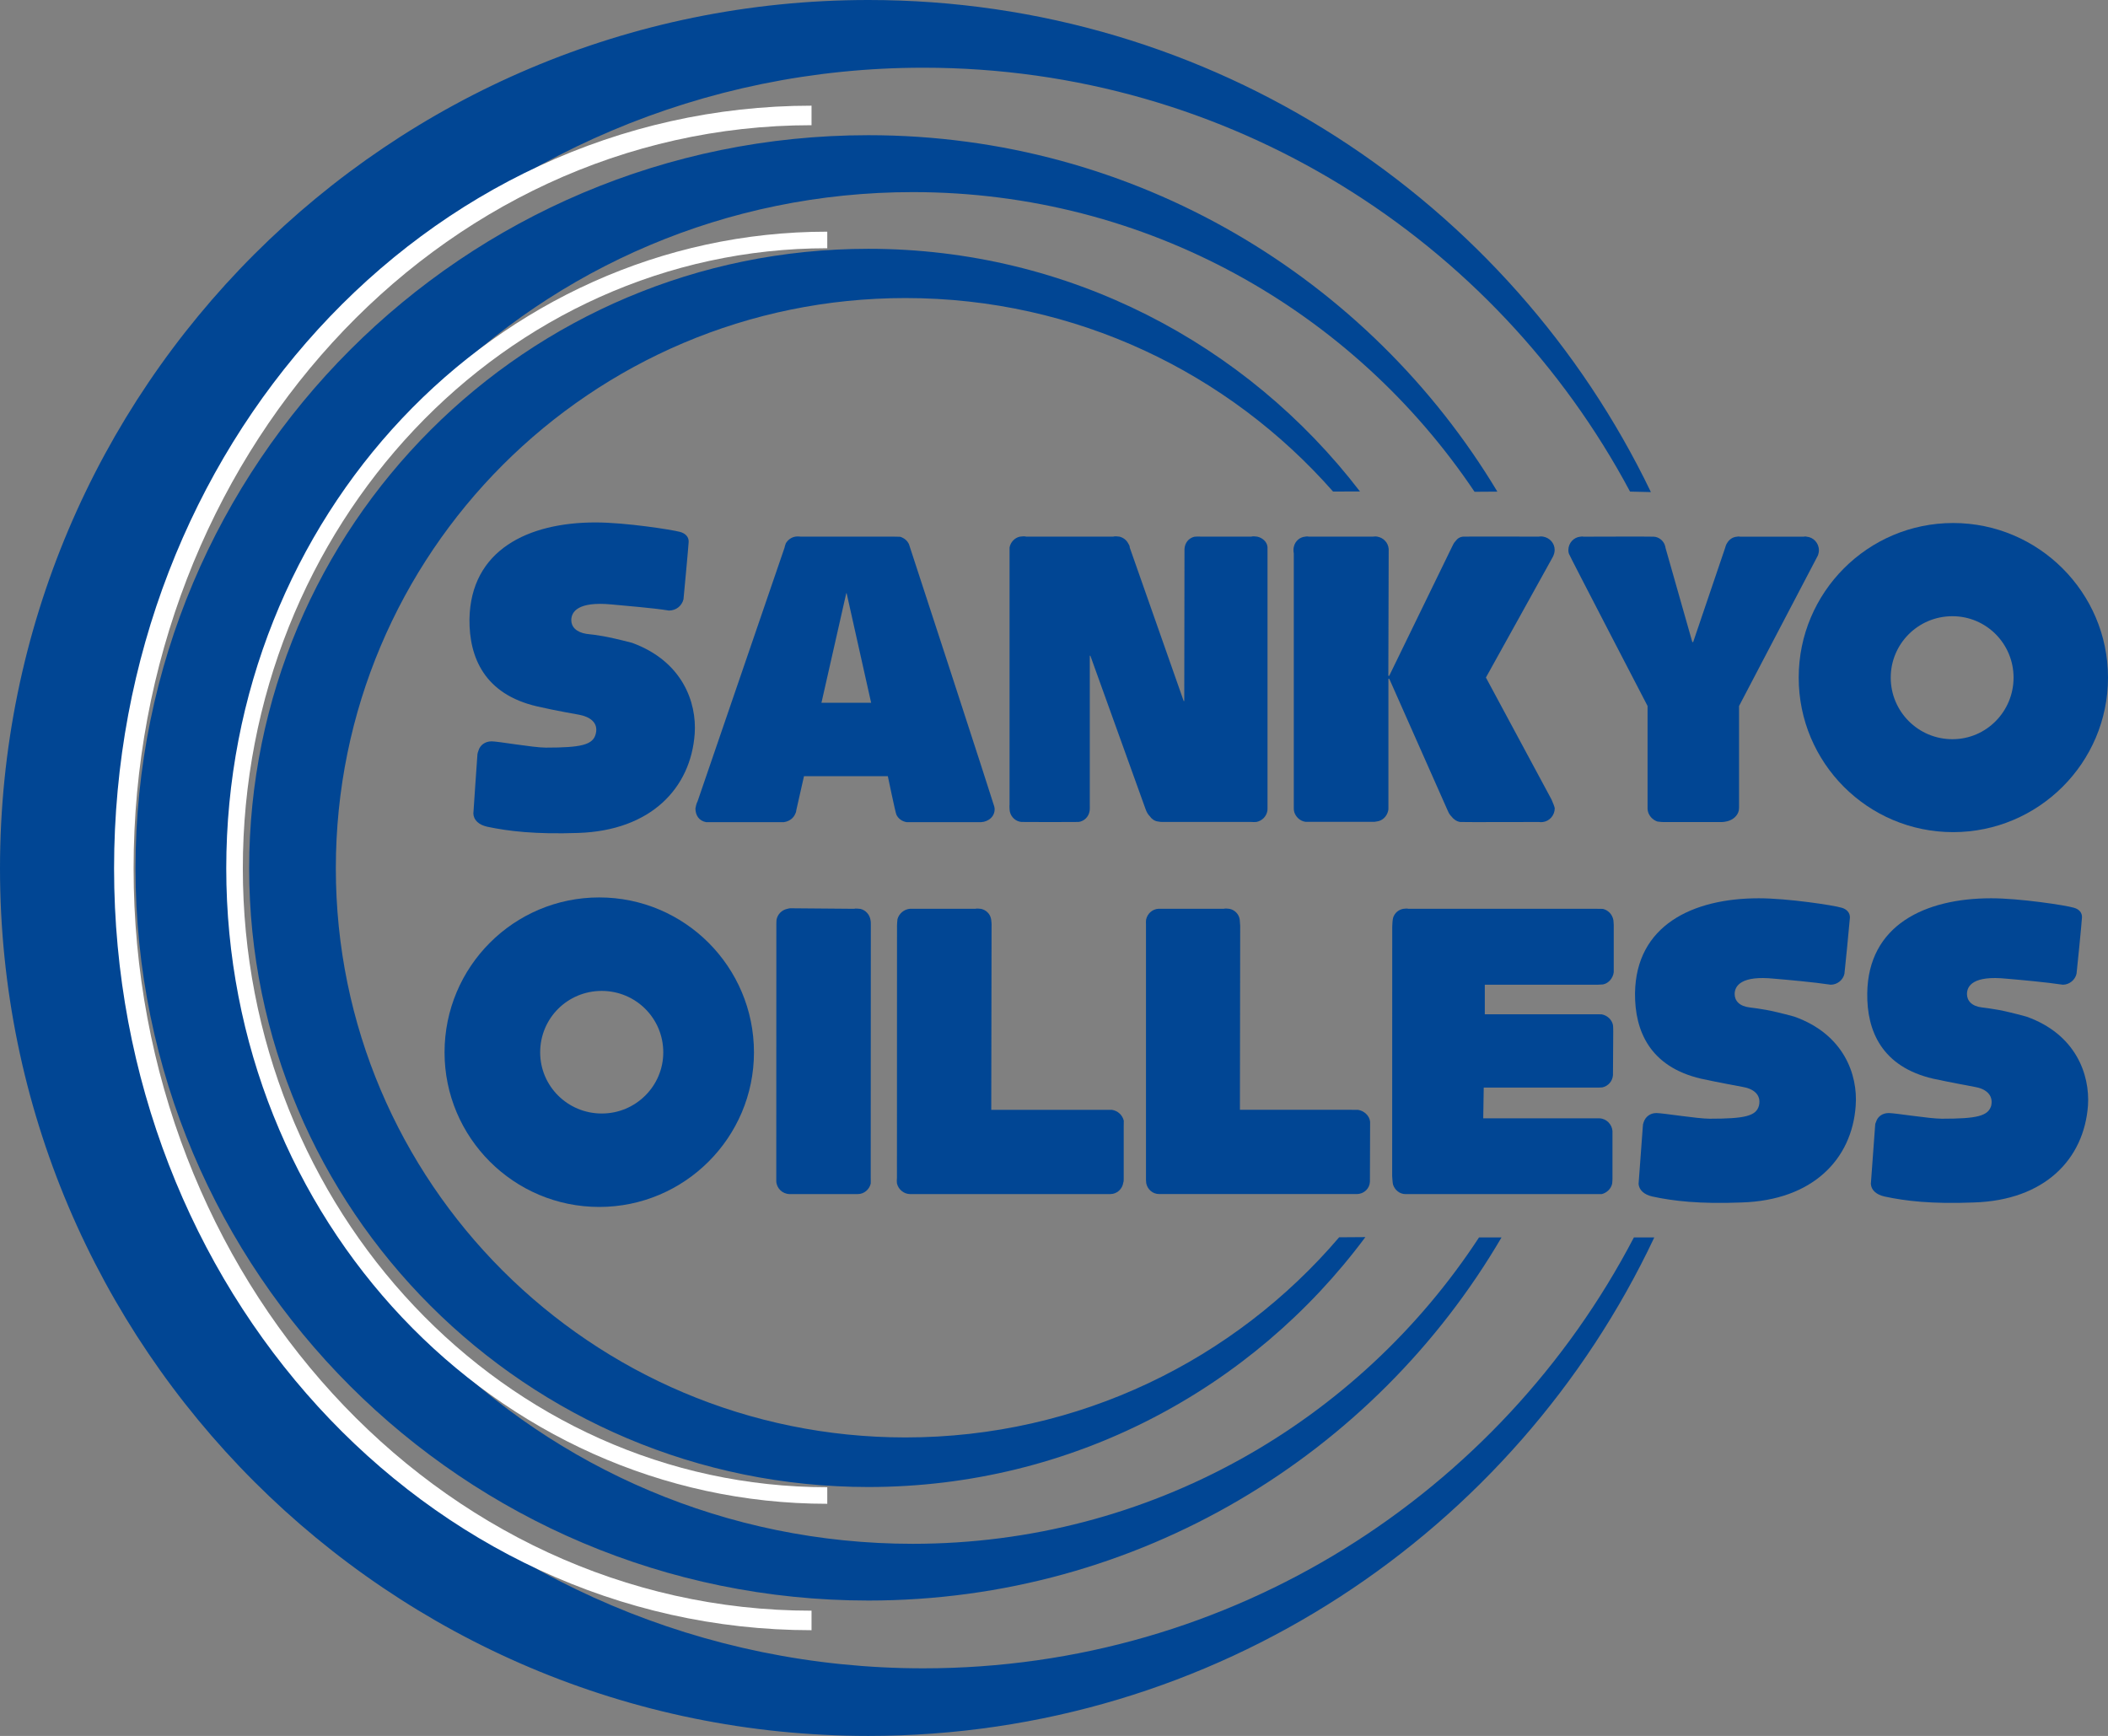
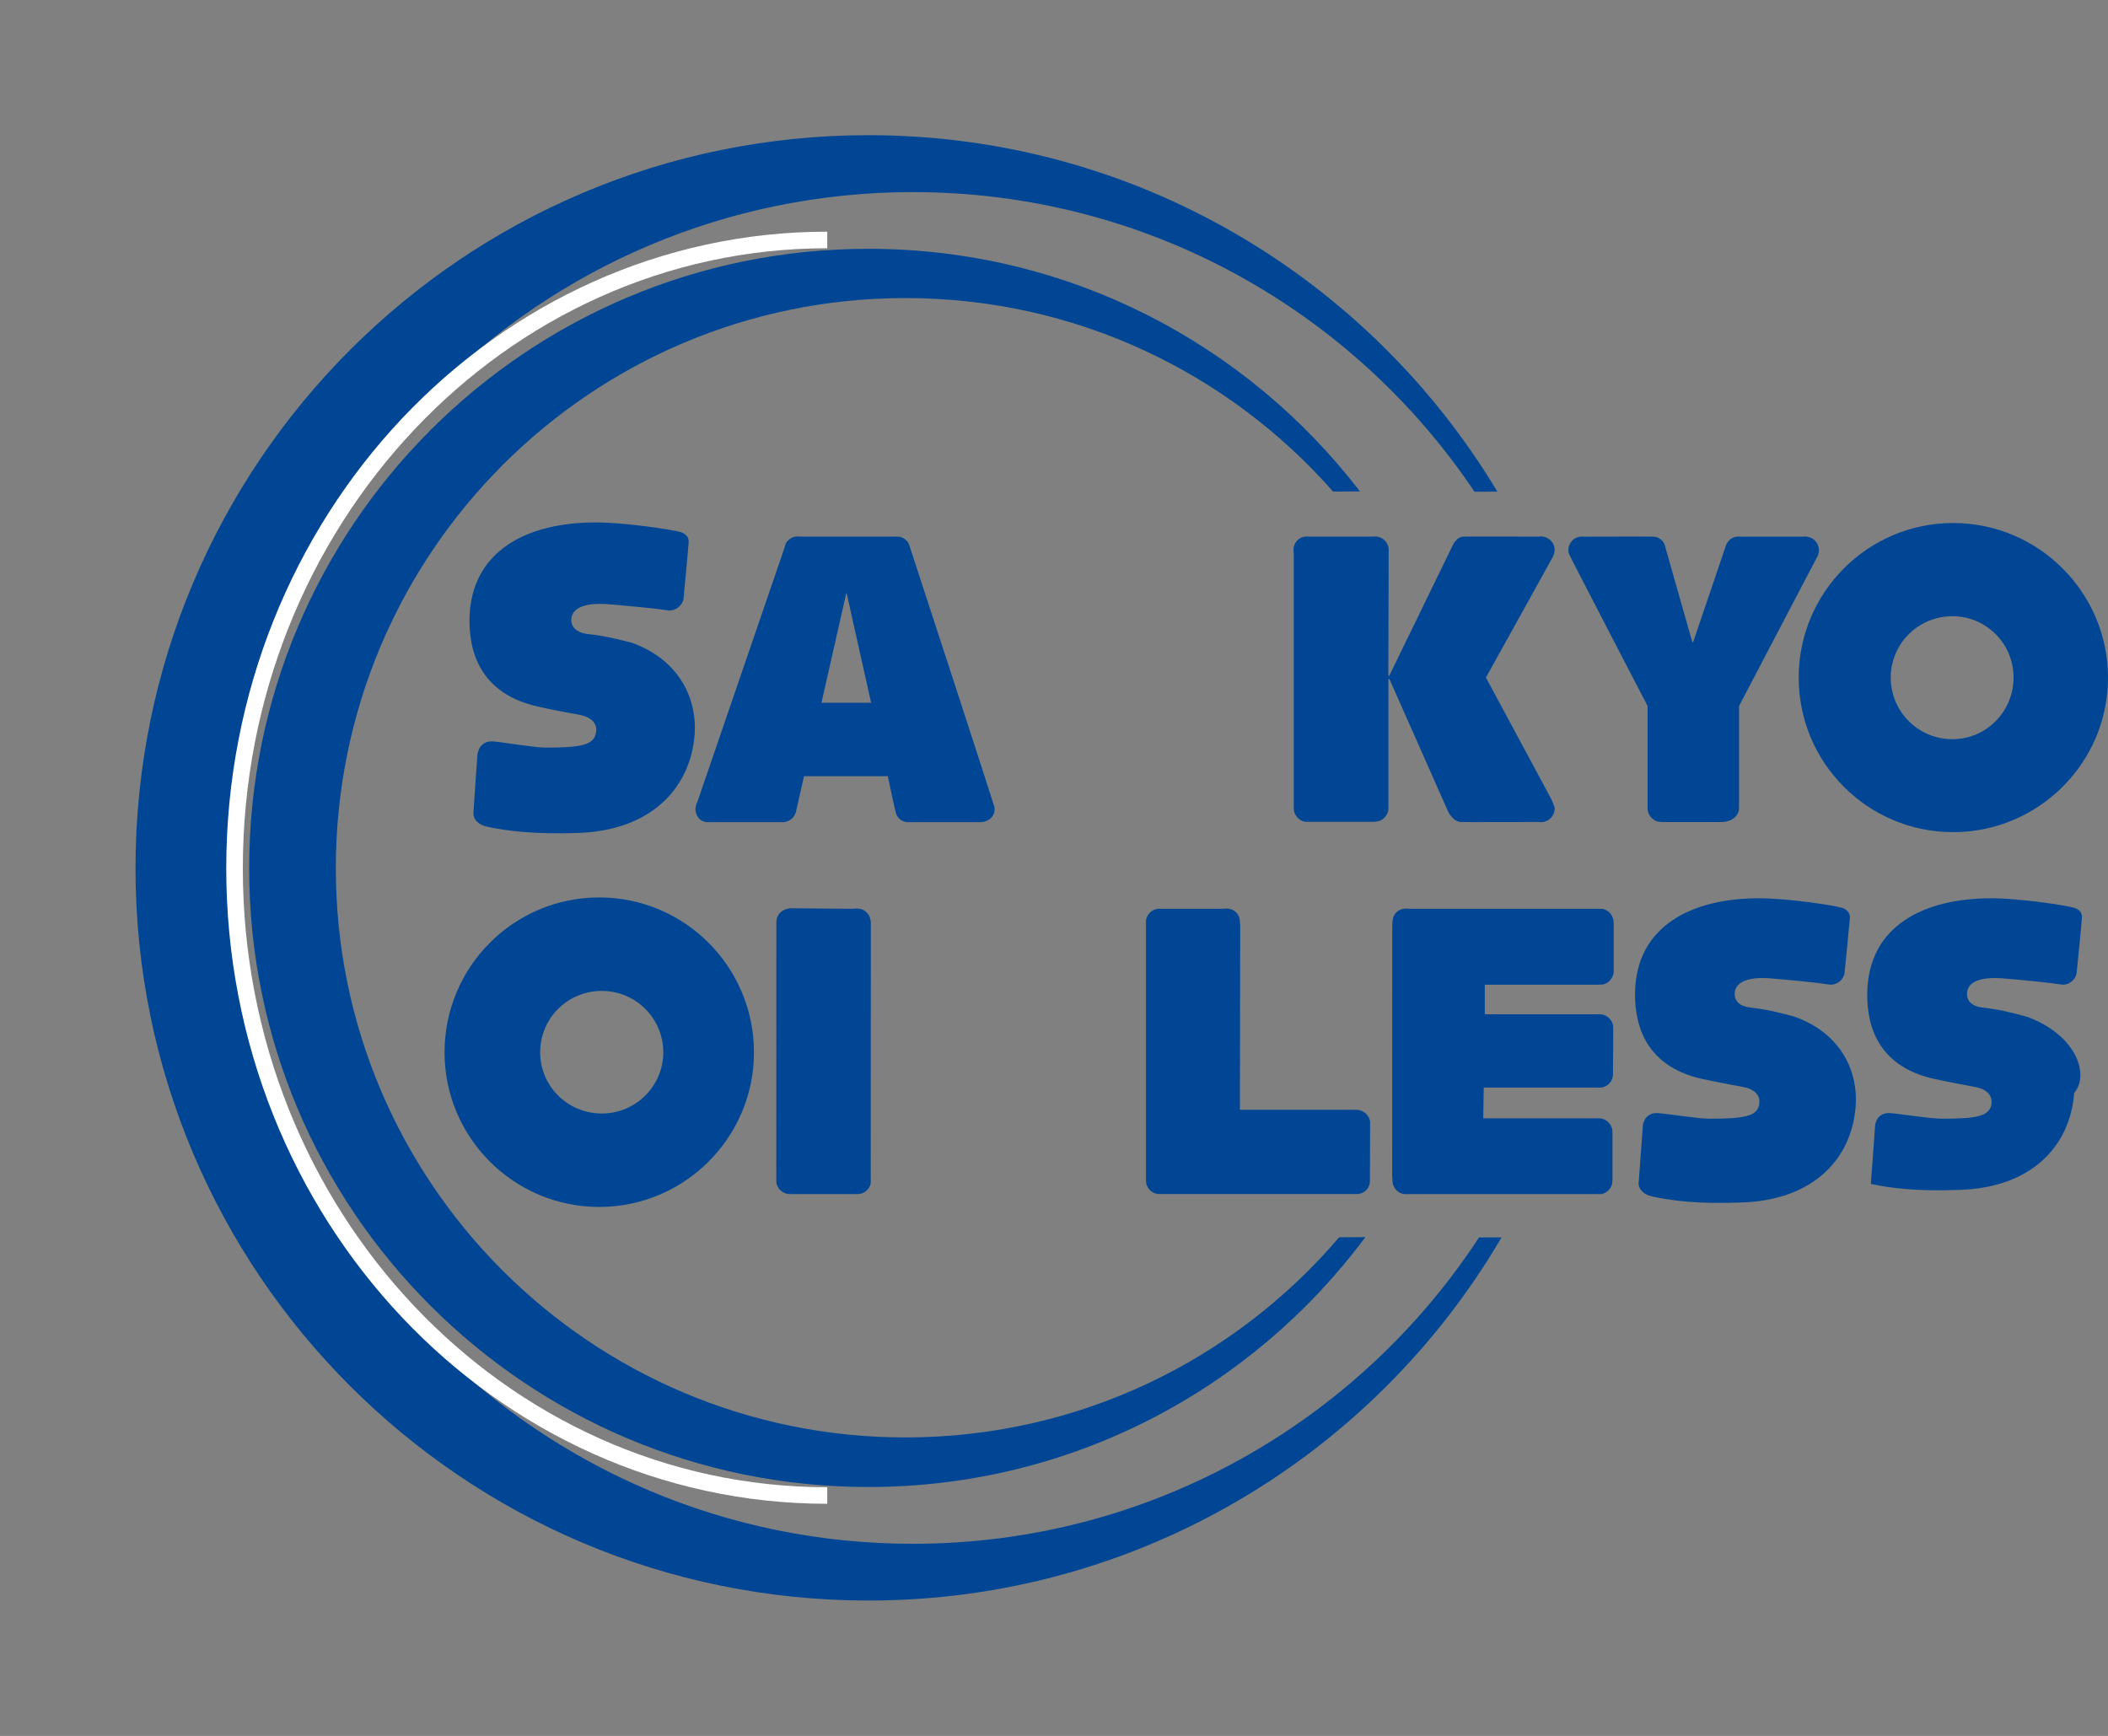
<svg xmlns="http://www.w3.org/2000/svg" version="1.1" id="Ebene_1" x="0px" y="0px" width="55.068px" height="45.353px" viewBox="0 0 55.068 45.353" enable-background="new 0 0 55.068 45.353" xml:space="preserve">
  <rect x="0" y="0" width="55.068" height="45.353" fill="#808080" stroke="none" />
-   <path fill-rule="evenodd" clip-rule="evenodd" fill="#014694" d="M43.216,32.328c-3.623,7.686-11.449,13.024-20.531,13.024  C10.159,45.353,0,35.2,0,22.687C0,10.147,10.159,0,22.685,0c9.002,0,16.778,5.242,20.442,12.856l-0.545-0.013  C39.066,6.252,32.116,1.769,24.12,1.769c-11.549,0-20.905,9.364-20.905,20.918c0,11.537,9.356,20.899,20.905,20.899  c8.074,0,15.077-4.578,18.563-11.258H43.216z" />
  <path fill-rule="evenodd" clip-rule="evenodd" fill="#014694" d="M39.225,32.328c-3.317,5.669-9.487,9.487-16.54,9.487  c-10.577,0-19.145-8.568-19.145-19.129c0-10.582,8.568-19.154,19.145-19.154c6.976-0.001,13.081,3.733,16.431,9.312l-0.596,0.004  c-3.169-4.724-8.561-7.829-14.673-7.829c-9.759,0-17.666,7.909-17.666,17.668c0,9.74,7.907,17.646,17.666,17.646  c6.196-0.001,11.643-3.192,14.79-8.004H39.225z" />
  <path fill-rule="evenodd" clip-rule="evenodd" fill="#014694" d="M35.668,32.32c-2.945,3.966-7.666,6.529-12.983,6.529  c-8.937-0.001-16.176-7.242-16.176-16.163c0-8.948,7.239-16.186,16.176-16.186c5.231,0,9.883,2.482,12.842,6.34l-0.703,0.002  c-2.726-3.098-6.717-5.055-11.169-5.055c-8.22-0.001-14.882,6.666-14.882,14.898c0,8.205,6.662,14.869,14.882,14.869  c4.534-0.001,8.598-2.029,11.328-5.229L35.668,32.32z" />
  <path fill-rule="evenodd" clip-rule="evenodd" fill="#014694" d="M16.511,16.794c-0.704-0.182-0.904-0.201-1.187-0.233  c-0.276-0.043-0.4-0.19-0.4-0.358c0-0.219,0.172-0.494,1.046-0.412c0.389,0.039,1.057,0.088,1.506,0.16c0.017,0.004-0.012,0,0,0  c0.186-0.001,0.336-0.121,0.379-0.295c0.002-0.023,0.129-1.361,0.135-1.496c0.008-0.135-0.091-0.228-0.226-0.264  c-0.21-0.057-1.424-0.247-2.204-0.247c-1.761-0.001-3.266,0.718-3.296,2.53c-0.009,0.998,0.394,1.958,1.764,2.275  c0.471,0.11,1.102,0.219,1.102,0.219c0.274,0.051,0.506,0.203,0.434,0.494c-0.068,0.295-0.381,0.365-1.31,0.365  c-0.325-0.001-1.241-0.164-1.412-0.164c-0.174,0-0.302,0.104-0.342,0.239c-0.015,0.044-0.03,0.081-0.03,0.132  c0,0.006-0.107,1.516-0.104,1.517c0.007,0.169,0.143,0.294,0.363,0.343c0.554,0.117,1.258,0.201,2.379,0.162  c1.888-0.062,2.939-1.163,3.04-2.594C18.204,18.347,17.827,17.274,16.511,16.794z" />
  <path fill-rule="evenodd" clip-rule="evenodd" fill="#014694" d="M46.873,26.56c-0.688-0.188-0.892-0.203-1.164-0.24  c-0.271-0.031-0.394-0.176-0.394-0.35c0-0.215,0.173-0.49,1.034-0.401c0.38,0.032,1.028,0.09,1.475,0.157c0.013,0-0.019,0,0,0  c0.174,0,0.325-0.125,0.359-0.287c0.006-0.027,0.134-1.334,0.143-1.467c0.003-0.133-0.091-0.223-0.219-0.258  c-0.207-0.063-1.407-0.246-2.162-0.246c-1.729,0-3.209,0.707-3.233,2.481c-0.008,0.985,0.389,1.922,1.728,2.233  c0.458,0.1,1.078,0.213,1.078,0.213c0.275,0.044,0.499,0.197,0.432,0.488c-0.072,0.277-0.375,0.344-1.288,0.344  c-0.321,0-1.218-0.148-1.392-0.148c-0.167,0-0.287,0.102-0.331,0.236c-0.016,0.037-0.023,0.076-0.023,0.115  c0,0.019-0.112,1.492-0.111,1.5c0.014,0.161,0.143,0.281,0.363,0.33c0.538,0.117,1.236,0.199,2.329,0.155  c1.851-0.056,2.886-1.126,2.98-2.532C48.536,28.075,48.166,27.019,46.873,26.56z" />
-   <path fill-rule="evenodd" clip-rule="evenodd" fill="#014694" d="M52.938,26.56c-0.69-0.188-0.888-0.203-1.161-0.24  c-0.269-0.031-0.393-0.176-0.393-0.35c0-0.215,0.164-0.49,1.034-0.401c0.373,0.032,1.022,0.09,1.47,0.157c0.017,0-0.01,0,0,0  c0.172,0,0.322-0.125,0.358-0.287c0.007-0.027,0.135-1.334,0.142-1.467c0.009-0.133-0.083-0.223-0.215-0.258  c-0.211-0.063-1.408-0.246-2.157-0.246c-1.738,0-3.214,0.707-3.237,2.481c-0.014,0.985,0.382,1.922,1.724,2.233  c0.466,0.1,1.079,0.213,1.079,0.213c0.274,0.044,0.497,0.197,0.436,0.488c-0.079,0.277-0.376,0.344-1.291,0.344  c-0.322,0-1.214-0.148-1.388-0.148c-0.174,0-0.294,0.102-0.332,0.236c-0.02,0.037-0.024,0.076-0.024,0.115  c0,0.019-0.11,1.492-0.11,1.5c0.011,0.161,0.139,0.281,0.361,0.33c0.541,0.117,1.235,0.199,2.329,0.155  c1.848-0.056,2.878-1.126,2.982-2.532C54.598,28.075,54.23,27.019,52.938,26.56z" />
+   <path fill-rule="evenodd" clip-rule="evenodd" fill="#014694" d="M52.938,26.56c-0.69-0.188-0.888-0.203-1.161-0.24  c-0.269-0.031-0.393-0.176-0.393-0.35c0-0.215,0.164-0.49,1.034-0.401c0.373,0.032,1.022,0.09,1.47,0.157c0.017,0-0.01,0,0,0  c0.172,0,0.322-0.125,0.358-0.287c0.007-0.027,0.135-1.334,0.142-1.467c0.009-0.133-0.083-0.223-0.215-0.258  c-0.211-0.063-1.408-0.246-2.157-0.246c-1.738,0-3.214,0.707-3.237,2.481c-0.014,0.985,0.382,1.922,1.724,2.233  c0.466,0.1,1.079,0.213,1.079,0.213c0.274,0.044,0.497,0.197,0.436,0.488c-0.079,0.277-0.376,0.344-1.291,0.344  c-0.322,0-1.214-0.148-1.388-0.148c-0.174,0-0.294,0.102-0.332,0.236c-0.02,0.037-0.024,0.076-0.024,0.115  c0,0.019-0.11,1.492-0.11,1.5c0.541,0.117,1.235,0.199,2.329,0.155  c1.848-0.056,2.878-1.126,2.982-2.532C54.598,28.075,54.23,27.019,52.938,26.56z" />
  <path fill-rule="evenodd" clip-rule="evenodd" fill="#014694" d="M21.459,18.361l0.648-2.862h0.01l0.64,2.862H21.459L21.459,18.361z   M25.973,21.069c-0.004-0.041-2.218-6.833-2.228-6.852c-0.045-0.096-0.123-0.158-0.226-0.193c-0.03-0.004-0.203-0.004-0.203-0.004  h-2.401c-0.023-0.006-0.117-0.006-0.139,0c-0.103,0.018-0.191,0.081-0.247,0.173c-0.013,0.042-0.03,0.079-0.037,0.123l-2.269,6.619  c-0.028,0.04-0.056,0.176-0.056,0.185c0,0.174,0.087,0.324,0.279,0.359h2.029c0.145-0.019,0.258-0.104,0.306-0.232  c0.015-0.025,0.019-0.059,0.024-0.094l0.198-0.875h2.19c0,0,0.199,0.959,0.224,1.006c0.048,0.103,0.148,0.178,0.271,0.195h1.941  c0.197-0.01,0.37-0.154,0.353-0.365C25.982,21.099,25.973,21.087,25.973,21.069z" />
-   <path fill-rule="evenodd" clip-rule="evenodd" fill="#014694" d="M33.111,14.288c-0.012-0.135-0.133-0.239-0.268-0.268  c-0.03-0.006-0.132-0.014-0.157,0h-1.281c0,0-0.172-0.006-0.21,0.004c-0.147,0.039-0.243,0.161-0.252,0.319  c0,0.005-0.006,3.972-0.006,3.972h-0.015l-1.407-4.004c-0.003-0.045-0.017-0.076-0.036-0.102c-0.049-0.102-0.134-0.162-0.234-0.189  c-0.026-0.006-0.138-0.014-0.16,0h-2.277c-0.025-0.014-0.135-0.006-0.164,0c-0.133,0.028-0.244,0.139-0.271,0.284  c-0.001,0.016-0.001,0.099,0,0.12v6.598c-0.006,0.023,0,0.16,0.01,0.192c0.036,0.14,0.154,0.247,0.3,0.26  c0.017,0.004,1.475,0.004,1.497,0c0.146-0.022,0.256-0.135,0.281-0.271c0.013-0.031,0.008-0.174,0.008-0.174v-3.898h0.015  l1.441,4.004c0.028,0.078,0.06,0.139,0.111,0.189c0.046,0.069,0.124,0.127,0.208,0.137c0.027,0.008,0.118,0.017,0.129,0.013h2.313  c0.025,0.004,0.111,0.004,0.138,0c0.148-0.03,0.265-0.149,0.286-0.301c0-0.015,0.002-0.034,0.002-0.056v-6.672  C33.113,14.446,33.113,14.349,33.111,14.288z" />
  <path fill-rule="evenodd" clip-rule="evenodd" fill="#014694" d="M40.531,20.888l-1.714-3.187c0,0,1.749-3.149,1.752-3.159  c0.025-0.055,0.044-0.111,0.044-0.174c0-0.178-0.132-0.32-0.301-0.348c-0.018-0.007-0.103-0.006-0.113,0c0,0-1.946-0.006-1.973,0  c-0.086,0.004-0.157,0.051-0.205,0.12c-0.041,0.04-0.066,0.096-0.099,0.165l-1.631,3.351h-0.023l0.009-3.259v-0.054  c-0.011-0.165-0.138-0.296-0.297-0.323c-0.021-0.007-0.093-0.006-0.122,0h-1.669c-0.014-0.007-0.079-0.006-0.089,0  c-0.146,0.01-0.27,0.12-0.3,0.264c-0.013,0.032-0.013,0.141-0.002,0.17v6.658c0,0.035,0.002,0.067,0.012,0.102  c0.038,0.127,0.151,0.237,0.291,0.256c0.013,0,1.812,0,1.812,0c0.019,0,0.031-0.009,0.054-0.009c0.15-0.017,0.265-0.136,0.297-0.281  c0.006-0.021,0.006-0.044,0.006-0.075v-3.37h0.023l1.531,3.454c0.029,0.067,0.056,0.104,0.093,0.142  c0.055,0.073,0.136,0.131,0.229,0.144c0.018,0.006,2.059,0,2.059,0c0.021,0.006,0.083,0.006,0.105,0  c0.168-0.022,0.305-0.174,0.305-0.359C40.613,21.087,40.566,20.964,40.531,20.888z" />
  <path fill-rule="evenodd" clip-rule="evenodd" fill="#014694" d="M47.194,14.021c-0.01-0.006-0.065-0.006-0.075,0h-1.658  c-0.016-0.006-0.068-0.006-0.078,0c-0.111,0.004-0.21,0.071-0.264,0.165c-0.029,0.038-0.045,0.099-0.057,0.14l-0.831,2.449h-0.022  l-0.699-2.458c-0.004-0.028-0.011-0.056-0.026-0.095c-0.048-0.113-0.163-0.197-0.286-0.201c-0.019-0.006-1.834,0-1.834,0  c-0.012-0.006-0.058-0.006-0.078,0c-0.174,0.014-0.315,0.165-0.315,0.352c0,0.035,0.004,0.068,0.017,0.099  c0.012,0.046,2.052,3.972,2.052,3.972v2.689c0.007,0.15,0.114,0.281,0.257,0.33c0.037,0.008,0.168,0.017,0.196,0.013h1.481  c0.026,0.004,0.13-0.013,0.157-0.022c0.141-0.039,0.262-0.138,0.293-0.282c0-0.021,0.006-0.05,0.006-0.07v-2.657  c0,0,2.048-3.912,2.062-3.938c0.015-0.046,0.024-0.086,0.024-0.133C47.515,14.186,47.371,14.034,47.194,14.021z" />
  <path fill-rule="evenodd" clip-rule="evenodd" fill="#014694" d="M22.742,24.044c-0.021-0.15-0.128-0.266-0.265-0.299  c-0.027-0.002-0.136-0.016-0.166-0.002c0,0-1.64-0.014-1.667-0.014c-0.032,0-0.059,0.014-0.083,0.016  c-0.143,0.033-0.249,0.143-0.276,0.286c0,0.022-0.006,0.083-0.004,0.114c0,0-0.002,6.713-0.002,6.717  c0.008,0.182,0.16,0.33,0.344,0.334h1.784c0.167,0,0.301-0.119,0.339-0.273c0.004-0.031,0-0.076,0-0.168l0.003-6.604  C22.751,24.131,22.747,24.054,22.742,24.044z" />
-   <path fill-rule="evenodd" clip-rule="evenodd" fill="#014694" d="M29.357,29.278c-0.036-0.148-0.157-0.26-0.312-0.283h-3.15  l0.008-4.801c0.005-0.023-0.006-0.163-0.016-0.197c-0.028-0.129-0.131-0.223-0.255-0.252c-0.027-0.002-0.123-0.016-0.151-0.002  h-1.663h-0.052c-0.15,0.014-0.282,0.125-0.321,0.271c-0.002,0.03-0.014,0.135-0.012,0.159l-0.002,6.596  c-0.005,0.058-0.005,0.117,0,0.146c0.034,0.156,0.178,0.281,0.345,0.281h5.229c0.171,0,0.316-0.129,0.34-0.305  c0.01-0.01,0.01-0.084,0.01-0.097V29.43C29.357,29.405,29.357,29.306,29.357,29.278z" />
  <path fill-rule="evenodd" clip-rule="evenodd" fill="#014694" d="M35.792,29.306c-0.015-0.158-0.159-0.287-0.317-0.311l-0.265-0.001  h-2.819l0.007-4.81c-0.007-0.04-0.007-0.15-0.016-0.182c-0.029-0.13-0.129-0.229-0.261-0.258c-0.023-0.002-0.121-0.016-0.148-0.002  h-1.654h-0.057c-0.161,0.01-0.29,0.128-0.323,0.287c-0.002,0.023-0.006,0.104-0.002,0.121v6.604  c-0.004,0.03,0.002,0.137,0.007,0.162c0.033,0.156,0.166,0.279,0.336,0.279h5.163c0.189,0,0.337-0.144,0.344-0.322  C35.788,30.862,35.792,29.326,35.792,29.306z" />
  <path fill-rule="evenodd" clip-rule="evenodd" fill="#014694" d="M42.148,24.044c-0.025-0.15-0.134-0.266-0.275-0.299  c-0.029-0.002-0.152-0.002-0.152-0.002h-4.935c-0.022-0.014-0.112,0-0.135,0.002c-0.126,0.027-0.214,0.107-0.257,0.227  c-0.014,0.039-0.026,0.203-0.024,0.237l-0.002,6.517c0,0,0.012,0.189,0.022,0.22c0.047,0.146,0.174,0.251,0.33,0.251h4.974h0.146  c0.134-0.031,0.252-0.143,0.276-0.281c0.004-0.027,0.007-0.107,0.007-0.12v-1.251c-0.016-0.171-0.154-0.32-0.34-0.328h-3.036  l0.013-0.803h2.951c0,0,0.124,0,0.145-0.005c0.153-0.032,0.267-0.159,0.28-0.319c0-0.014,0.007-1.139,0.007-1.139  s0-0.145-0.008-0.178c-0.034-0.143-0.152-0.246-0.295-0.273c-0.019,0-0.074-0.001-0.093-0.001h-2.959v-0.772h2.932  c0,0,0.125-0.006,0.154-0.008c0.152-0.029,0.263-0.168,0.282-0.319v-0.054v-1.188C42.155,24.157,42.149,24.054,42.148,24.044z" />
  <path fill-rule="evenodd" clip-rule="evenodd" fill="#014694" d="M15.719,29.091c-0.889,0-1.608-0.714-1.608-1.597  c0-0.896,0.719-1.606,1.608-1.606c0.885,0,1.608,0.711,1.608,1.606C17.327,28.376,16.604,29.093,15.719,29.091L15.719,29.091z   M15.654,23.446c-2.234,0-4.041,1.812-4.041,4.048c0,2.224,1.807,4.038,4.041,4.038c2.23,0,4.042-1.814,4.042-4.038  C19.696,25.258,17.884,23.446,15.654,23.446z" />
  <path fill-rule="evenodd" clip-rule="evenodd" fill="#014694" d="M51.003,19.312c-0.895,0-1.611-0.725-1.611-1.609  c0-0.883,0.716-1.604,1.611-1.604c0.888,0,1.598,0.721,1.598,1.604C52.601,18.586,51.891,19.313,51.003,19.312L51.003,19.312z   M51.023,13.664c-2.23,0-4.035,1.813-4.035,4.038c0,2.23,1.805,4.038,4.035,4.038c2.227-0.001,4.045-1.808,4.045-4.038  C55.068,15.478,53.25,13.664,51.023,13.664z" />
  <path fill-rule="evenodd" clip-rule="evenodd" fill="none" stroke="#FFFFFF" stroke-width="0.433" d="M21.611,39.071  c-8.55,0-15.484-7.337-15.484-16.385c0-9.066,6.935-16.417,15.484-16.417" />
-   <path fill-rule="evenodd" clip-rule="evenodd" fill="none" stroke="#FFFFFF" stroke-width="0.51" d="M21.2,42.335  c-9.923,0-17.965-8.807-17.965-19.648c0-10.868,8.042-19.671,17.965-19.671" />
</svg>